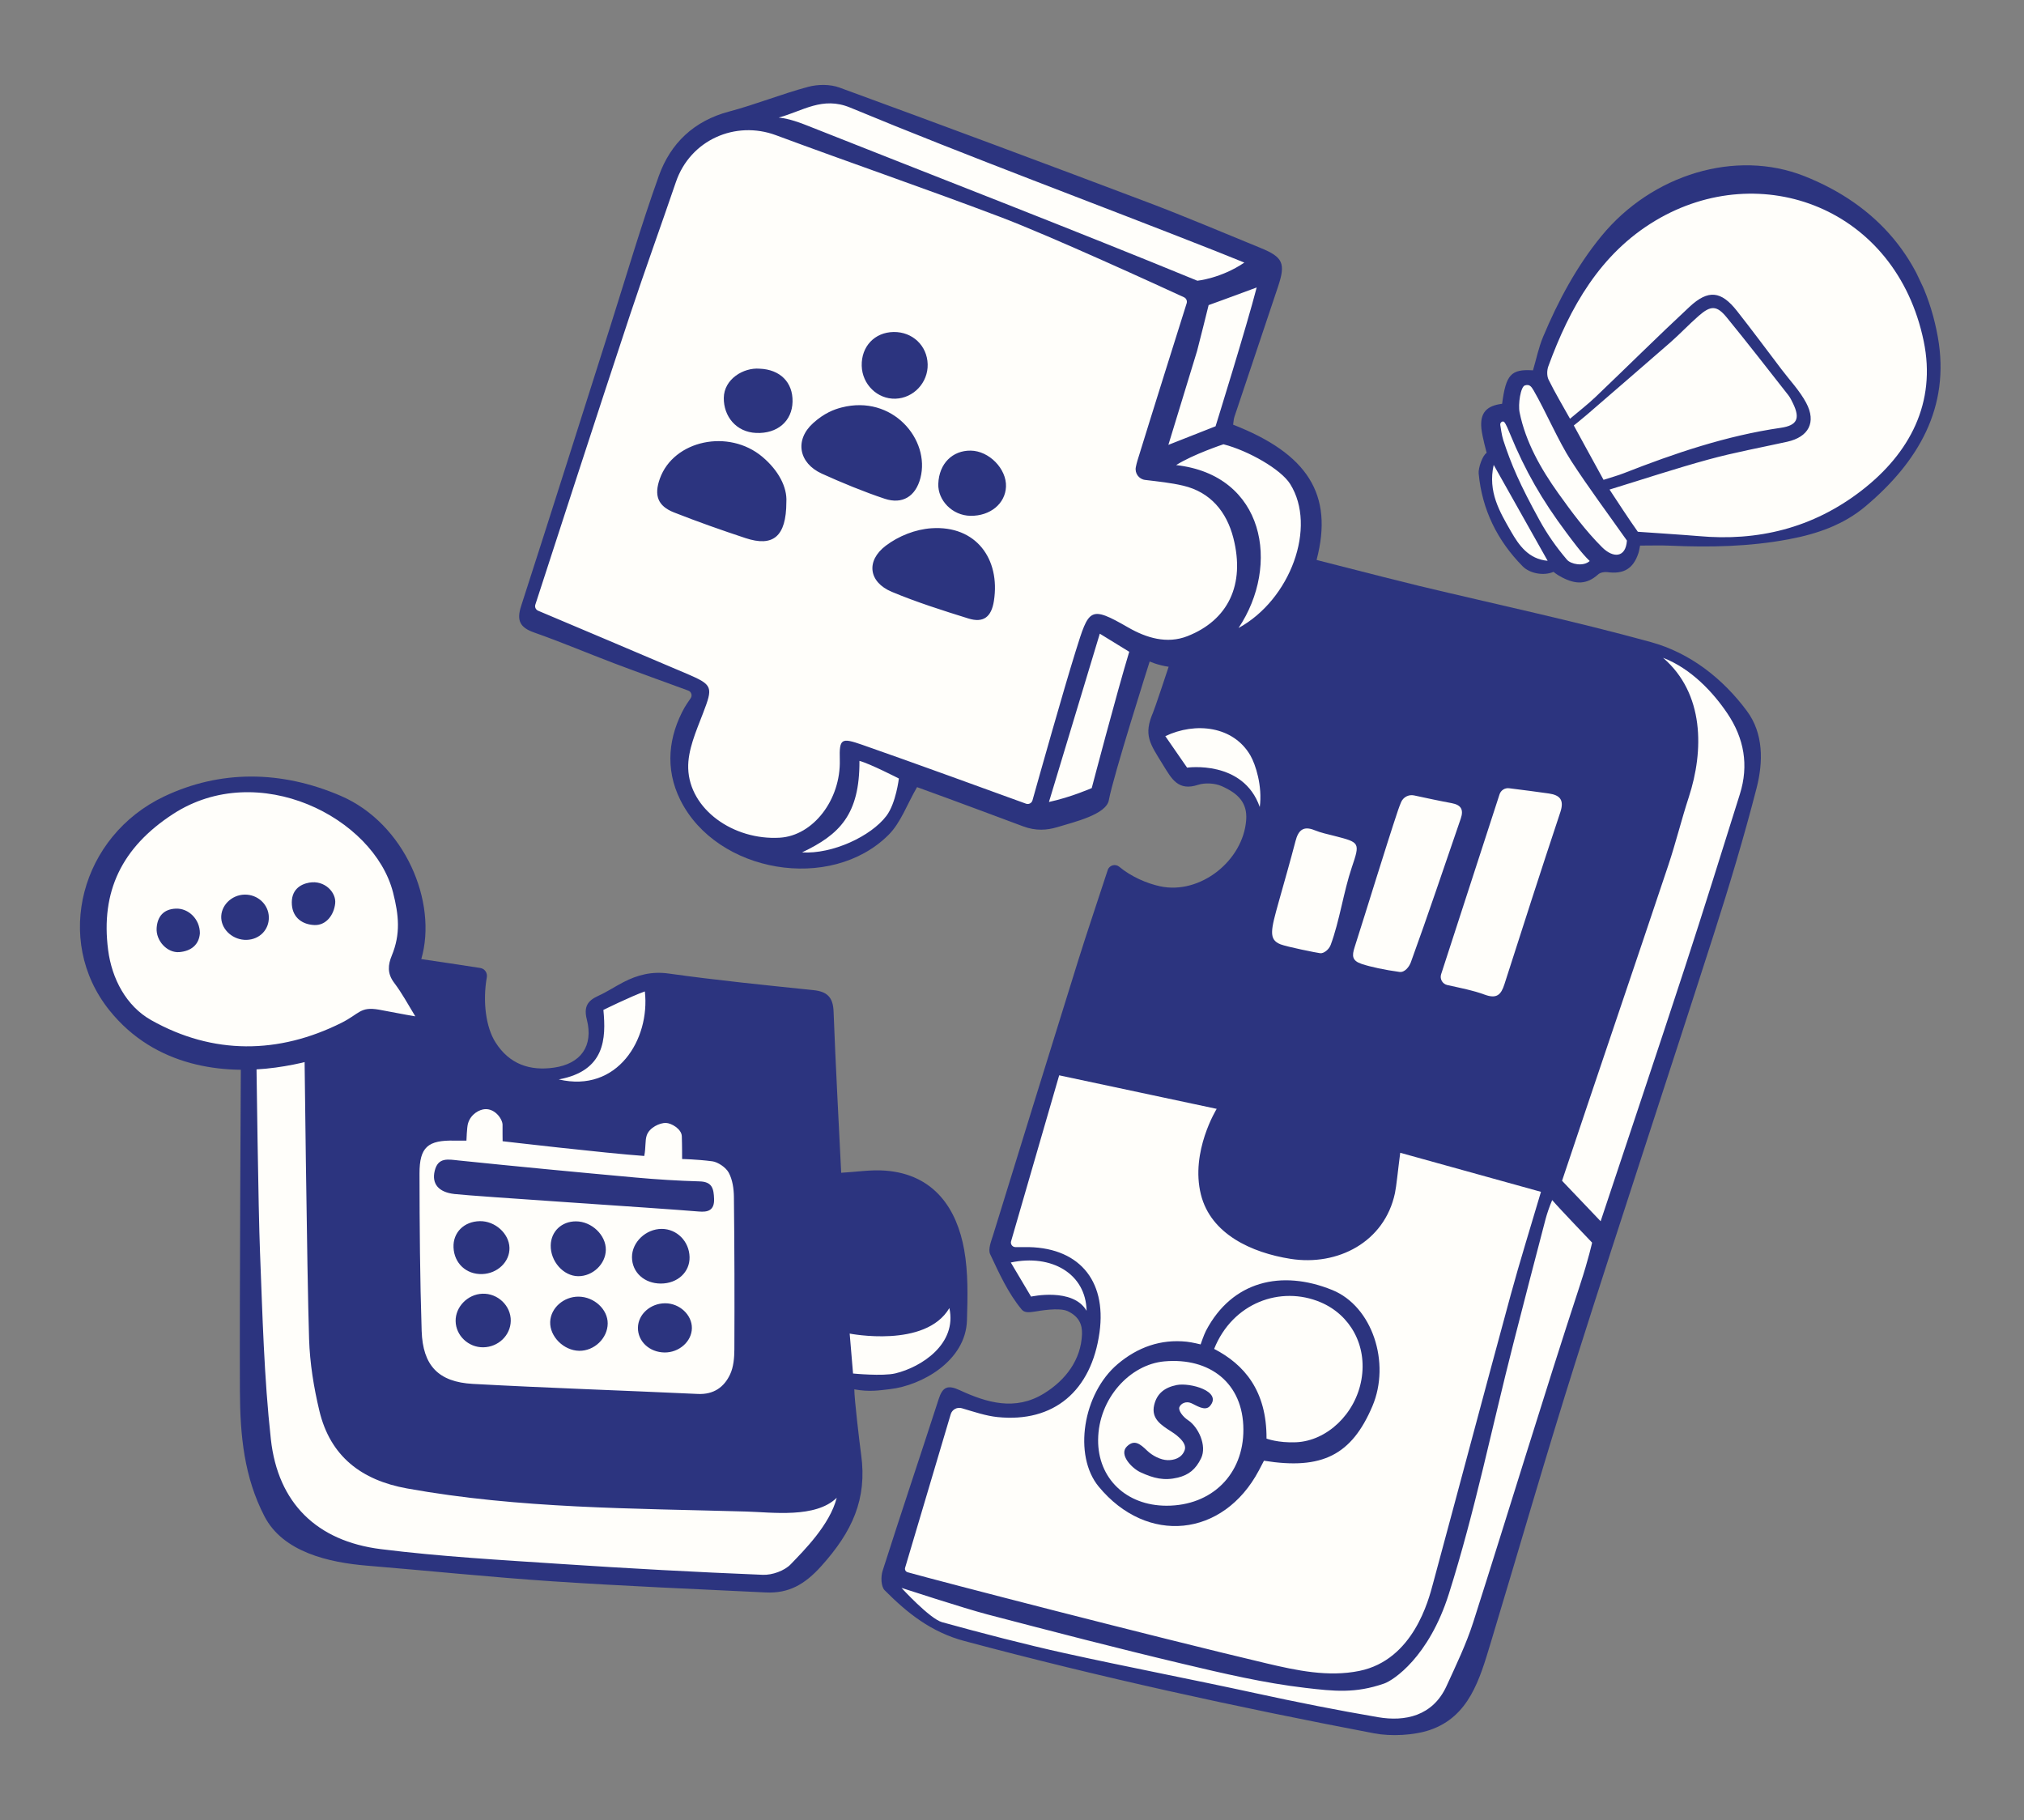
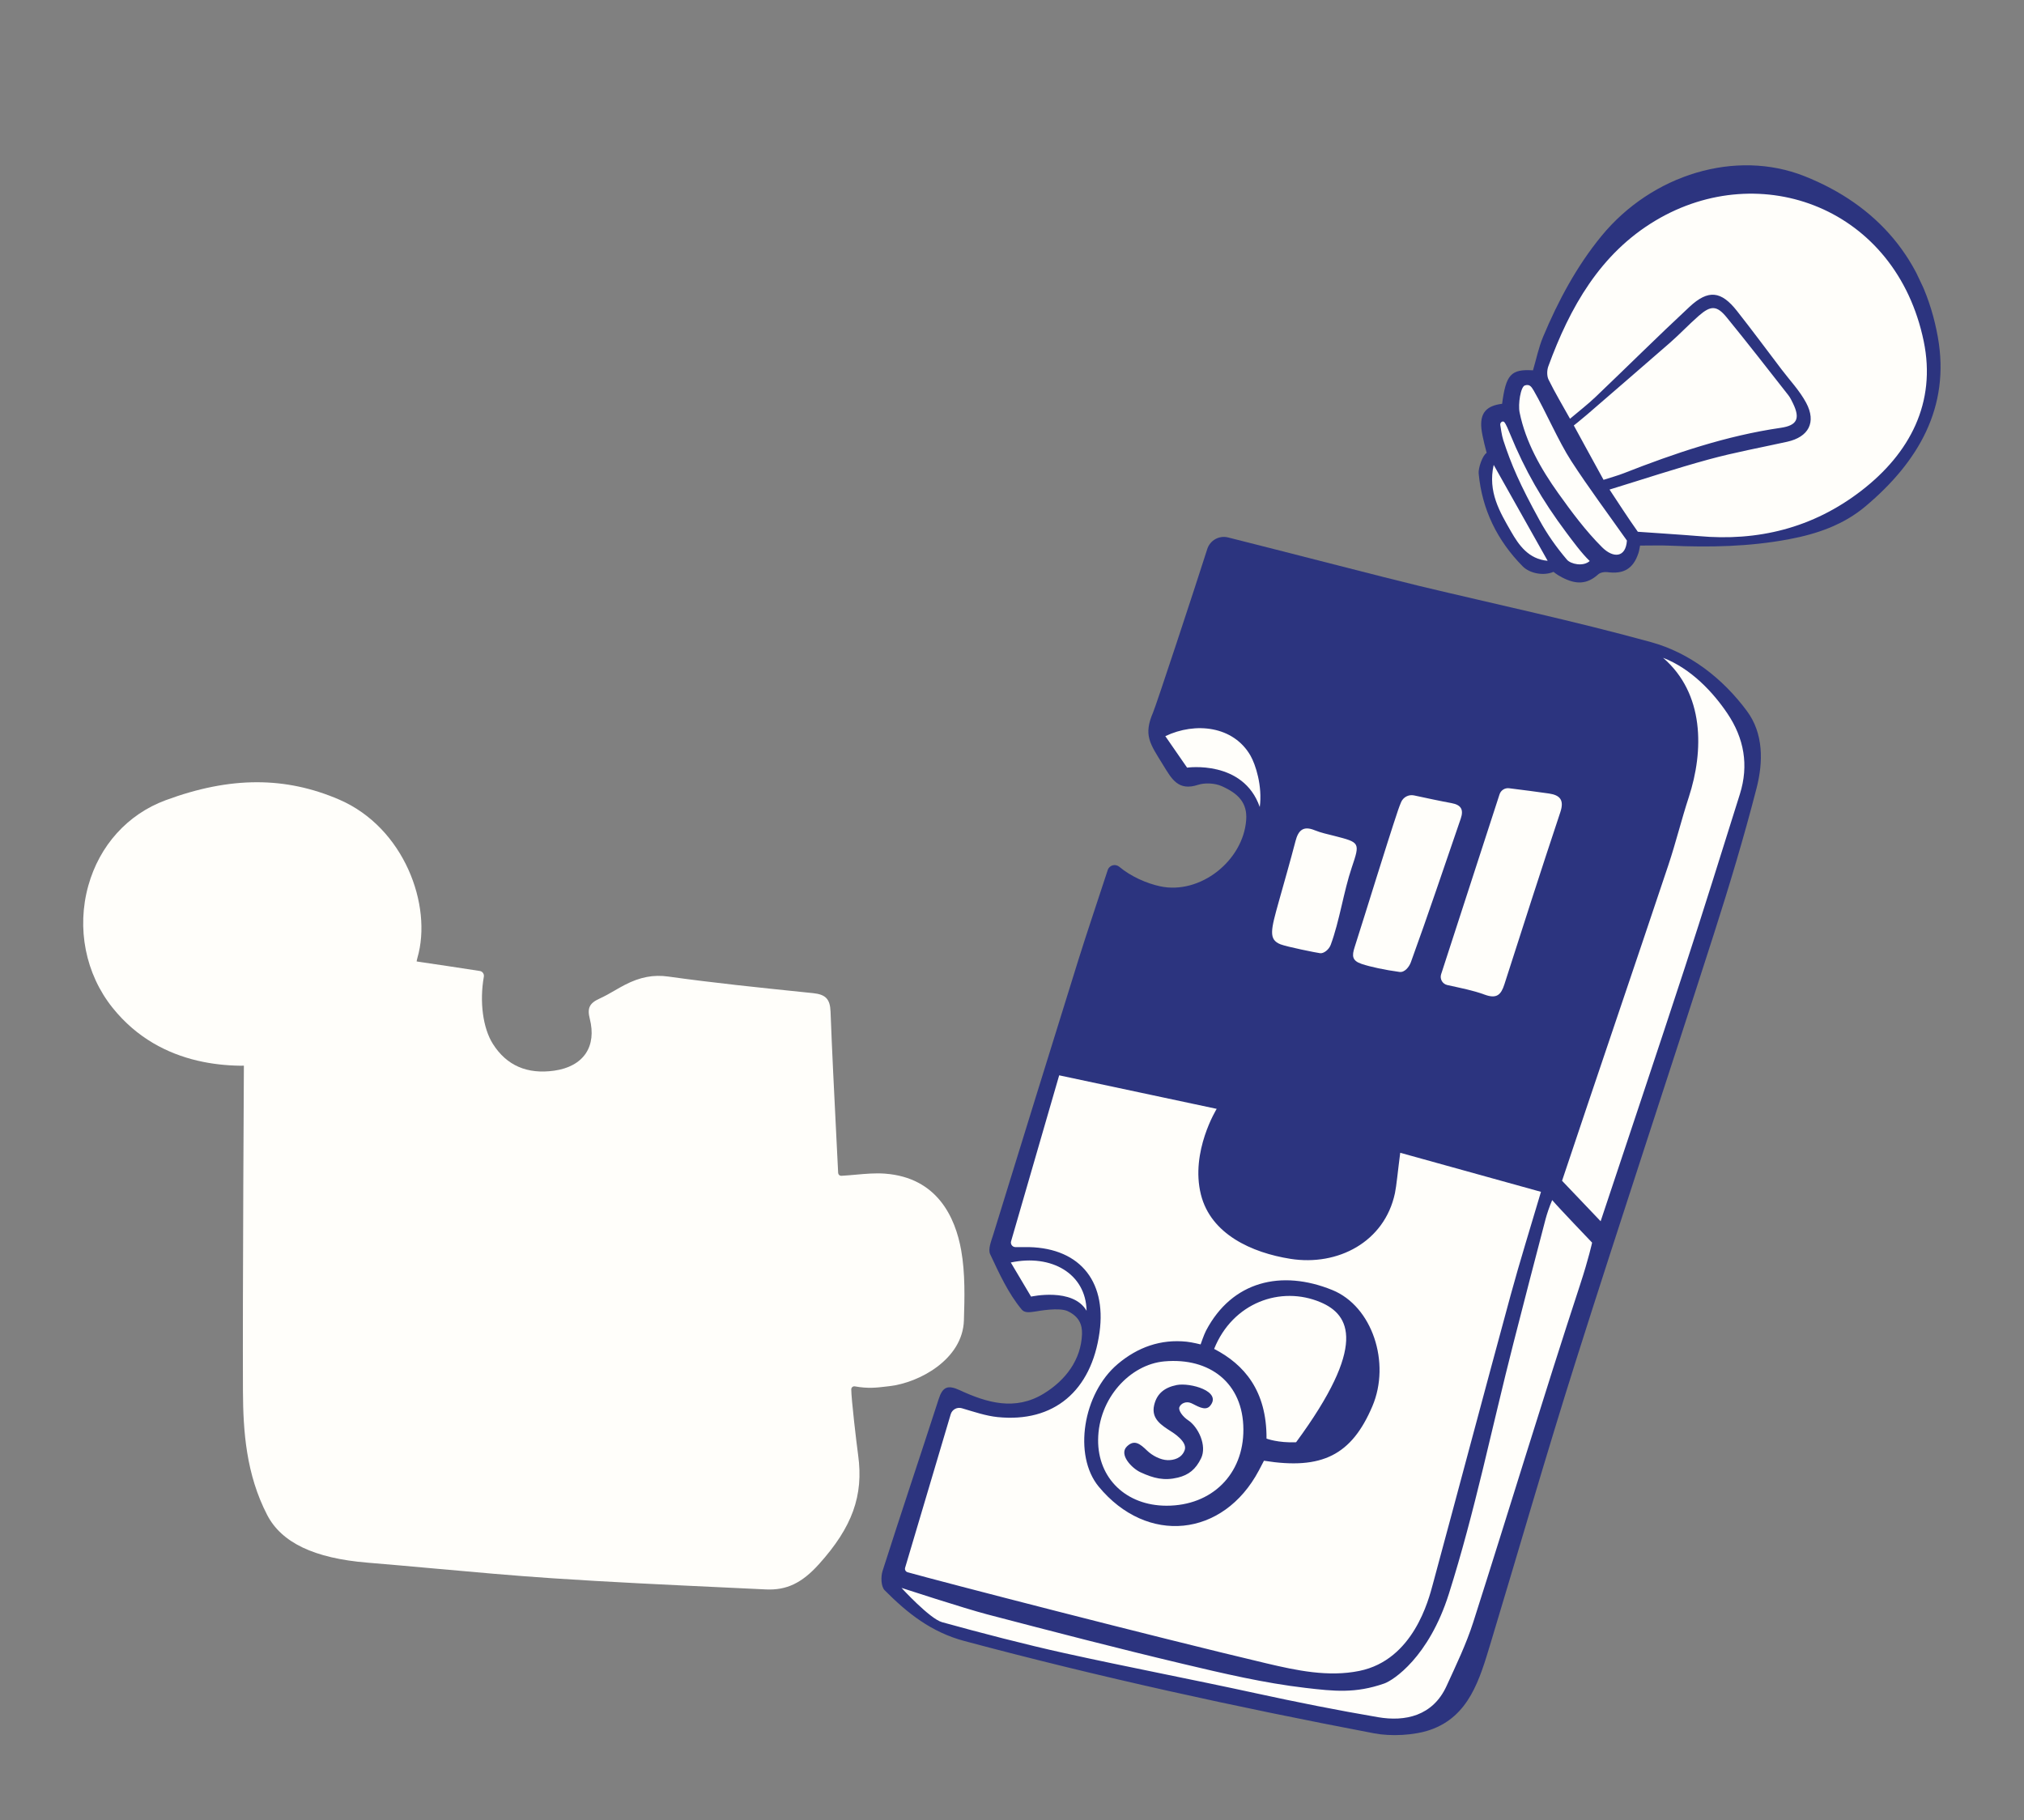
<svg xmlns="http://www.w3.org/2000/svg" width="516" height="464" viewBox="0 0 516 464" fill="none">
  <rect x="0" y="0" width="516" height="464" fill="#808080" stroke="none" />
  <g clip-path="url(#clip0_889_14003)">
    <path d="M242.106 354.707C241.915 354.707 241.752 354.737 241.615 354.797C241.135 355.006 240.702 355.726 240.291 356.996C238.288 363.185 236.22 369.465 234.22 375.539C231.495 383.813 228.678 392.369 225.988 400.807C225.574 402.107 225.721 404.14 226.27 404.692C231.445 409.897 237.433 415.034 246.135 417.36C277.936 425.864 312.081 433.557 350.518 440.881C354.805 441.697 360.46 441.352 364.268 440.04C373.516 436.853 376.108 428.273 378.851 419.19L379.001 418.695C381.482 410.486 383.966 402.127 386.367 394.042C391.002 378.442 395.794 362.31 400.793 346.529C407.328 325.903 414.143 304.989 420.733 284.764C425.745 269.383 430.927 253.478 435.95 237.813C440.506 223.601 443.964 211.785 446.831 200.629C448.194 195.325 448.904 187.771 444.547 181.899C438.067 173.166 429.787 167.214 420.602 164.687C406.908 160.918 392.816 157.656 379.188 154.501C373.433 153.169 367.481 151.791 361.638 150.393C356.912 149.262 345.481 146.337 334.426 143.508C326.436 141.464 318.173 139.349 312.835 138.014C311.097 137.579 309.31 138.574 308.767 140.278C305.452 150.687 295.737 180.13 294.924 182.012C292.768 187.008 293.869 188.782 296.809 193.524C297.008 193.845 297.215 194.178 297.428 194.525L297.72 195.002C299.905 198.577 301.227 200.383 305.121 199.099C307.092 198.45 309.929 198.604 311.868 199.466C315.288 200.987 319.158 203.46 318.733 209.136C318.333 214.488 315.274 219.785 310.551 223.306C305.992 226.705 300.516 228.035 295.529 226.956C291.608 226.108 287.556 224.169 284.69 221.768C284.588 221.68 284.464 221.619 284.332 221.591C284.199 221.562 284.061 221.567 283.931 221.605C283.803 221.641 283.686 221.708 283.591 221.8C283.495 221.893 283.424 222.007 283.384 222.134C282.529 224.766 281.622 227.504 280.662 230.404C278.997 235.432 277.276 240.633 275.866 245.161C268.61 268.46 261.387 291.77 254.195 315.089C254.116 315.344 254.028 315.611 253.938 315.885C253.559 317.033 253.042 318.606 253.367 319.3L253.694 319.997C255.86 324.617 258.1 329.395 261.284 333.204C261.605 333.589 262.398 333.55 263.659 333.354C263.734 333.342 263.834 333.326 263.956 333.305C266.708 332.85 270.605 332.357 272.673 333.345C275.624 334.755 277 336.995 276.88 340.194C276.639 346.599 273.004 352.269 266.644 356.159C258.827 360.941 251.244 358.589 244.214 355.335C243.307 354.915 242.61 354.707 242.106 354.707L242.106 354.707Z" fill="#FFFEFA" />
-     <path d="M445.377 181.285C439.196 172.956 430.85 166.437 420.877 163.693C401.376 158.326 381.561 154.099 361.879 149.39C353.705 147.435 325.72 140.174 313.087 137.014C310.814 136.445 308.492 137.737 307.782 139.966C304.551 150.113 294.771 179.762 293.976 181.604C291.449 187.461 293.153 189.547 296.547 195.064C298.702 198.567 300.36 201.755 305.445 200.079C307.063 199.545 309.639 199.604 311.447 200.409C315.576 202.244 318.038 204.584 317.702 209.059C316.923 219.47 305.939 228.153 295.747 225.948C292.354 225.214 288.335 223.475 285.354 220.978C284.347 220.134 282.807 220.567 282.401 221.815C280.021 229.136 277.083 237.775 274.878 244.854C267.622 268.155 260.398 291.465 253.206 314.785C252.709 316.397 251.839 318.478 252.431 319.738C254.741 324.657 257.059 329.76 260.489 333.865C261.181 334.693 262.355 334.601 263.817 334.373C264.806 334.219 270.041 333.231 272.226 334.275C275.093 335.645 275.939 337.697 275.846 340.156C275.605 346.571 271.758 351.821 266.103 355.28C258.793 359.752 251.593 357.614 244.648 354.4C241.554 352.968 240.295 353.624 239.307 356.679C234.577 371.296 229.669 385.857 225.003 400.494C224.531 401.976 224.607 404.484 225.536 405.418C231.302 411.217 237.36 416.082 245.867 418.357C280.386 427.587 315.25 435.211 350.324 441.894C354.539 442.697 360.445 442.448 364.605 441.015C374.532 437.595 377.224 428.138 379.989 418.993C387.26 394.944 394.191 370.788 401.778 346.84C413.28 310.534 425.305 274.394 436.933 238.127C440.881 225.811 444.613 213.406 447.831 200.885C449.531 194.27 449.607 186.987 445.376 181.285H445.377ZM394.895 202.296C397.7 202.707 398.828 203.946 397.792 207.054C392.928 221.651 388.232 236.304 383.529 250.954C382.678 253.604 381.576 254.709 378.498 253.571C375.562 252.485 372.442 251.895 368.972 251.124C367.74 250.849 367.013 249.572 367.402 248.374L382.295 202.501C382.458 201.999 382.792 201.57 383.239 201.287C383.685 201.005 384.217 200.887 384.741 200.955C388.533 201.44 391.72 201.829 394.895 202.295L394.895 202.296ZM356.431 206.515C356.65 205.863 356.901 205.222 357.177 204.547C357.713 203.233 359.111 202.486 360.502 202.782C363.763 203.479 366.904 204.165 370.065 204.747C372.503 205.196 373.194 206.408 372.402 208.705C368.194 220.92 364.099 233.177 359.685 245.317C359.262 246.481 358.118 247.965 356.792 247.784C353.031 247.271 349.43 246.504 347.154 245.748C344.666 244.922 344.64 243.679 345.349 241.47C348.333 232.169 353.325 215.777 356.431 206.516V206.515ZM326.026 229.816C327.455 224.691 328.938 219.581 330.276 214.432C330.985 211.703 332.232 210.452 335.168 211.66C336.753 212.311 338.466 212.663 340.137 213.091C346.728 214.779 346.773 214.785 344.616 221.168C342.546 227.292 341.505 234.799 339.259 240.86C338.787 242.132 337.464 243.109 336.578 243.011C335.693 242.913 328.051 241.369 326.475 240.751C323.321 239.516 323.998 237.091 326.026 229.816L326.026 229.816ZM302.64 195.702L297.087 187.674C304.787 184.001 314.465 185.098 318.798 192.635C320.084 194.873 321.883 200.385 321.165 205.737C316.952 193.647 302.64 195.702 302.64 195.702ZM262.861 330.556L257.691 321.858C268.068 319.65 276.835 324.701 277.015 334.168C273.536 328.166 262.861 330.556 262.861 330.556ZM230.751 399.679L242.374 360.545C242.731 359.345 243.993 358.656 245.196 359.009C248.43 359.957 251.344 360.964 254.331 361.268C268.655 362.727 278.244 354.618 280.312 339.68C282.187 326.139 274.742 317.71 261.107 317.932C260.442 317.943 259.776 317.94 258.88 317.937C258.107 317.934 257.551 317.192 257.766 316.451L270.028 274.14C283.651 277.081 296.902 279.823 310.185 282.69C310.185 282.69 303.43 293.568 306.159 304.524C308.678 314.634 319.108 319.367 328.998 320.928C341.039 322.828 352.983 316.644 355.63 304.177C356.016 302.361 356.368 298.523 356.976 293.886L392.857 303.843C390.199 312.858 387.494 321.47 385.126 330.174C378.445 354.733 371.927 379.335 365.279 403.902C364.229 407.782 360.369 423.166 346.553 425.98C338.615 427.597 330.523 425.858 322.909 424.061C294.593 417.376 239.11 403.011 231.382 400.824C231.265 400.791 231.156 400.735 231.06 400.659C230.965 400.584 230.885 400.49 230.827 400.383C230.768 400.277 230.731 400.159 230.718 400.038C230.705 399.917 230.716 399.795 230.751 399.678L230.751 399.679ZM402.813 327.58C393.443 356.142 384.744 384.922 375.592 413.556C373.809 419.134 371.23 424.477 368.787 429.822C365.275 437.508 358.182 438.946 351.37 437.785C340.89 435.999 330.453 433.917 320.064 431.655C303.76 428.104 287.676 425.042 271.382 421.446C261.556 419.278 249.837 416.237 240.163 413.554C237.031 412.685 229.832 404.816 229.832 404.816C229.832 404.816 245.818 410.032 251.703 411.572C268.257 415.905 284.824 420.206 301.471 424.16C311.83 426.62 322.269 429.076 332.815 430.307C340.093 431.156 345.506 431.768 352.902 429.188C355.19 428.389 364.246 422.521 369.361 406.38C376.008 385.404 380.373 363.77 385.83 342.45C388.532 331.891 391.259 321.338 394.027 310.796C394.344 309.588 395.005 307.592 395.716 305.946C397.223 307.747 405.892 316.793 405.892 316.793C405.892 316.793 405.034 320.809 402.813 327.58L402.813 327.58ZM443.57 202.438C438.924 217.222 434.327 232.023 429.508 246.752C422.453 268.314 415.221 289.819 408.067 311.343L398.233 301.024C406.506 276.222 417.042 245.36 425.327 220.562C427.238 214.843 428.665 208.964 430.54 203.232C434.422 191.369 434.538 176.799 423.986 167.699C431.189 170.471 436.809 176.577 440.389 181.895C444.646 188.216 445.877 195.097 443.57 202.438L443.57 202.438ZM322.234 372.393C321.725 373.369 321.334 374.134 320.93 374.892C311.841 391.978 292.405 393.921 280.089 378.975C273.583 371.08 276.026 355.261 284.976 347.724C290.039 343.46 295.911 341.348 302.546 342.053C303.967 342.204 306.086 342.741 306.086 342.741C306.086 342.741 306.923 340.269 307.465 339.236C314.105 326.598 326.669 323.606 339.641 328.869C349.895 333.03 354.564 347.463 349.88 358.489C344.59 370.94 337.073 374.78 322.234 372.393ZM309.533 343.888C317.21 347.849 322.96 354.569 322.888 366.754C322.888 366.754 325.826 367.885 330.427 367.686C338.253 367.348 345.552 360.511 347.085 351.702C348.605 342.972 344.207 335.185 336.67 331.994C326.479 327.679 314.236 332.133 309.533 343.888ZM316.99 364.425C316.957 352.628 308.456 346.039 296.853 347.066C288.079 347.843 280.033 356.529 279.954 367.082C279.881 376.889 287.109 383.849 297.383 383.864C308.944 383.882 317.046 375.849 316.99 364.425ZM308.479 358.432C307.216 359.907 304.981 358.26 303.636 357.694C302.4 357.173 301.078 357.752 300.681 358.723C300.329 359.585 301.586 361.211 302.881 362.059C305.475 363.757 307.769 368.542 306.206 371.772C304.838 374.596 303.039 376.026 300.294 376.694C296.775 377.55 294.095 376.885 290.738 375.329C288.57 374.324 285.168 370.827 287.295 368.753C289.198 366.897 290.655 368.091 292.452 369.825C293.784 371.112 295.88 372.199 297.666 372.246C299.158 372.285 301.277 371.807 302.03 369.675C302.783 367.543 299.03 365.225 298.546 364.915C296.08 363.336 293.433 361.694 294.241 358.22C294.937 355.225 296.946 353.712 299.983 353.099C303.358 352.418 311.684 354.687 308.479 358.432Z" fill="#2C347F" />
+     <path d="M445.377 181.285C439.196 172.956 430.85 166.437 420.877 163.693C401.376 158.326 381.561 154.099 361.879 149.39C353.705 147.435 325.72 140.174 313.087 137.014C310.814 136.445 308.492 137.737 307.782 139.966C304.551 150.113 294.771 179.762 293.976 181.604C291.449 187.461 293.153 189.547 296.547 195.064C298.702 198.567 300.36 201.755 305.445 200.079C307.063 199.545 309.639 199.604 311.447 200.409C315.576 202.244 318.038 204.584 317.702 209.059C316.923 219.47 305.939 228.153 295.747 225.948C292.354 225.214 288.335 223.475 285.354 220.978C284.347 220.134 282.807 220.567 282.401 221.815C280.021 229.136 277.083 237.775 274.878 244.854C267.622 268.155 260.398 291.465 253.206 314.785C252.709 316.397 251.839 318.478 252.431 319.738C254.741 324.657 257.059 329.76 260.489 333.865C261.181 334.693 262.355 334.601 263.817 334.373C264.806 334.219 270.041 333.231 272.226 334.275C275.093 335.645 275.939 337.697 275.846 340.156C275.605 346.571 271.758 351.821 266.103 355.28C258.793 359.752 251.593 357.614 244.648 354.4C241.554 352.968 240.295 353.624 239.307 356.679C234.577 371.296 229.669 385.857 225.003 400.494C224.531 401.976 224.607 404.484 225.536 405.418C231.302 411.217 237.36 416.082 245.867 418.357C280.386 427.587 315.25 435.211 350.324 441.894C354.539 442.697 360.445 442.448 364.605 441.015C374.532 437.595 377.224 428.138 379.989 418.993C387.26 394.944 394.191 370.788 401.778 346.84C413.28 310.534 425.305 274.394 436.933 238.127C440.881 225.811 444.613 213.406 447.831 200.885C449.531 194.27 449.607 186.987 445.376 181.285H445.377ZM394.895 202.296C397.7 202.707 398.828 203.946 397.792 207.054C392.928 221.651 388.232 236.304 383.529 250.954C382.678 253.604 381.576 254.709 378.498 253.571C375.562 252.485 372.442 251.895 368.972 251.124C367.74 250.849 367.013 249.572 367.402 248.374L382.295 202.501C382.458 201.999 382.792 201.57 383.239 201.287C383.685 201.005 384.217 200.887 384.741 200.955C388.533 201.44 391.72 201.829 394.895 202.295L394.895 202.296ZM356.431 206.515C356.65 205.863 356.901 205.222 357.177 204.547C357.713 203.233 359.111 202.486 360.502 202.782C363.763 203.479 366.904 204.165 370.065 204.747C372.503 205.196 373.194 206.408 372.402 208.705C368.194 220.92 364.099 233.177 359.685 245.317C359.262 246.481 358.118 247.965 356.792 247.784C353.031 247.271 349.43 246.504 347.154 245.748C344.666 244.922 344.64 243.679 345.349 241.47C348.333 232.169 353.325 215.777 356.431 206.516V206.515ZM326.026 229.816C327.455 224.691 328.938 219.581 330.276 214.432C330.985 211.703 332.232 210.452 335.168 211.66C336.753 212.311 338.466 212.663 340.137 213.091C346.728 214.779 346.773 214.785 344.616 221.168C342.546 227.292 341.505 234.799 339.259 240.86C338.787 242.132 337.464 243.109 336.578 243.011C335.693 242.913 328.051 241.369 326.475 240.751C323.321 239.516 323.998 237.091 326.026 229.816L326.026 229.816ZM302.64 195.702L297.087 187.674C304.787 184.001 314.465 185.098 318.798 192.635C320.084 194.873 321.883 200.385 321.165 205.737C316.952 193.647 302.64 195.702 302.64 195.702ZM262.861 330.556L257.691 321.858C268.068 319.65 276.835 324.701 277.015 334.168C273.536 328.166 262.861 330.556 262.861 330.556ZM230.751 399.679L242.374 360.545C242.731 359.345 243.993 358.656 245.196 359.009C248.43 359.957 251.344 360.964 254.331 361.268C268.655 362.727 278.244 354.618 280.312 339.68C282.187 326.139 274.742 317.71 261.107 317.932C260.442 317.943 259.776 317.94 258.88 317.937C258.107 317.934 257.551 317.192 257.766 316.451L270.028 274.14C283.651 277.081 296.902 279.823 310.185 282.69C310.185 282.69 303.43 293.568 306.159 304.524C308.678 314.634 319.108 319.367 328.998 320.928C341.039 322.828 352.983 316.644 355.63 304.177C356.016 302.361 356.368 298.523 356.976 293.886L392.857 303.843C390.199 312.858 387.494 321.47 385.126 330.174C378.445 354.733 371.927 379.335 365.279 403.902C364.229 407.782 360.369 423.166 346.553 425.98C338.615 427.597 330.523 425.858 322.909 424.061C294.593 417.376 239.11 403.011 231.382 400.824C231.265 400.791 231.156 400.735 231.06 400.659C230.965 400.584 230.885 400.49 230.827 400.383C230.768 400.277 230.731 400.159 230.718 400.038C230.705 399.917 230.716 399.795 230.751 399.678L230.751 399.679ZM402.813 327.58C393.443 356.142 384.744 384.922 375.592 413.556C373.809 419.134 371.23 424.477 368.787 429.822C365.275 437.508 358.182 438.946 351.37 437.785C340.89 435.999 330.453 433.917 320.064 431.655C303.76 428.104 287.676 425.042 271.382 421.446C261.556 419.278 249.837 416.237 240.163 413.554C237.031 412.685 229.832 404.816 229.832 404.816C229.832 404.816 245.818 410.032 251.703 411.572C268.257 415.905 284.824 420.206 301.471 424.16C311.83 426.62 322.269 429.076 332.815 430.307C340.093 431.156 345.506 431.768 352.902 429.188C355.19 428.389 364.246 422.521 369.361 406.38C376.008 385.404 380.373 363.77 385.83 342.45C388.532 331.891 391.259 321.338 394.027 310.796C394.344 309.588 395.005 307.592 395.716 305.946C397.223 307.747 405.892 316.793 405.892 316.793C405.892 316.793 405.034 320.809 402.813 327.58L402.813 327.58ZM443.57 202.438C438.924 217.222 434.327 232.023 429.508 246.752C422.453 268.314 415.221 289.819 408.067 311.343L398.233 301.024C406.506 276.222 417.042 245.36 425.327 220.562C427.238 214.843 428.665 208.964 430.54 203.232C434.422 191.369 434.538 176.799 423.986 167.699C431.189 170.471 436.809 176.577 440.389 181.895C444.646 188.216 445.877 195.097 443.57 202.438L443.57 202.438ZM322.234 372.393C321.725 373.369 321.334 374.134 320.93 374.892C311.841 391.978 292.405 393.921 280.089 378.975C273.583 371.08 276.026 355.261 284.976 347.724C290.039 343.46 295.911 341.348 302.546 342.053C303.967 342.204 306.086 342.741 306.086 342.741C306.086 342.741 306.923 340.269 307.465 339.236C314.105 326.598 326.669 323.606 339.641 328.869C349.895 333.03 354.564 347.463 349.88 358.489C344.59 370.94 337.073 374.78 322.234 372.393ZM309.533 343.888C317.21 347.849 322.96 354.569 322.888 366.754C322.888 366.754 325.826 367.885 330.427 367.686C348.605 342.972 344.207 335.185 336.67 331.994C326.479 327.679 314.236 332.133 309.533 343.888ZM316.99 364.425C316.957 352.628 308.456 346.039 296.853 347.066C288.079 347.843 280.033 356.529 279.954 367.082C279.881 376.889 287.109 383.849 297.383 383.864C308.944 383.882 317.046 375.849 316.99 364.425ZM308.479 358.432C307.216 359.907 304.981 358.26 303.636 357.694C302.4 357.173 301.078 357.752 300.681 358.723C300.329 359.585 301.586 361.211 302.881 362.059C305.475 363.757 307.769 368.542 306.206 371.772C304.838 374.596 303.039 376.026 300.294 376.694C296.775 377.55 294.095 376.885 290.738 375.329C288.57 374.324 285.168 370.827 287.295 368.753C289.198 366.897 290.655 368.091 292.452 369.825C293.784 371.112 295.88 372.199 297.666 372.246C299.158 372.285 301.277 371.807 302.03 369.675C302.783 367.543 299.03 365.225 298.546 364.915C296.08 363.336 293.433 361.694 294.241 358.22C294.937 355.225 296.946 353.712 299.983 353.099C303.358 352.418 311.684 354.687 308.479 358.432Z" fill="#2C347F" />
  </g>
  <g clip-path="url(#clip1_889_14003)">
    <path d="M209.838 22.689C208.645 22.689 207.419 22.839 206.289 23.141C202.961 24.033 199.618 25.155 196.385 26.24C193.05 27.359 189.601 28.516 186.133 29.435C177.673 31.677 171.891 36.969 168.948 45.164C165.711 54.178 162.818 63.498 160.021 72.511C158.883 76.178 157.707 79.97 156.522 83.692C154.442 90.228 152.367 96.765 150.292 103.302C144.93 120.193 139.386 137.66 133.841 154.811C132.821 157.966 133.426 159.194 136.538 160.285C140.804 161.782 145.071 163.474 149.197 165.111C151.779 166.136 154.449 167.194 157.086 168.193C161.709 169.942 166.26 171.601 171.078 173.357C172.649 173.929 174.228 174.505 175.818 175.086C176.152 175.207 176.454 175.404 176.699 175.66C176.945 175.917 177.128 176.227 177.234 176.565C177.342 176.903 177.371 177.261 177.319 177.611C177.266 177.962 177.133 178.295 176.93 178.586C176.165 179.689 175.624 180.51 175.407 180.9C172.444 186.221 169.86 194.463 174.376 203.506C178.631 212.029 187.577 218.163 198.305 219.913C208.888 221.639 219.162 218.726 225.789 212.119C227.789 210.125 229.16 207.386 230.611 204.487C231.322 203.067 232.057 201.599 232.898 200.152C233.019 199.944 233.21 199.784 233.437 199.701C233.664 199.618 233.913 199.618 234.14 199.699C238.856 201.39 248.283 204.874 260.686 209.51L261.216 209.708C263.865 210.691 266.436 210.741 269.308 209.866C269.868 209.698 270.428 209.533 270.989 209.372C274.814 208.262 281.215 206.406 281.678 203.788C282.715 197.928 291.731 169.529 292.115 168.323C292.159 168.182 292.234 168.053 292.333 167.943C292.432 167.834 292.553 167.747 292.688 167.688C292.824 167.63 292.97 167.601 293.118 167.603C293.265 167.606 293.41 167.64 293.544 167.704C293.616 167.738 301.063 171.169 309.102 167.531C311.261 166.553 316.208 163.672 319.82 161.569C321.429 160.631 322.818 159.822 323.569 159.411C327.103 157.474 331.895 152.96 334.66 142.453C338.868 126.46 332.689 116.524 313.998 109.228C313.779 109.142 313.595 108.984 313.478 108.78C313.361 108.576 313.317 108.338 313.354 108.105C313.384 107.916 313.405 107.721 313.428 107.523C313.483 107.028 313.546 106.467 313.731 105.916C315.692 100.039 317.664 94.165 319.635 88.291C321.372 83.117 323.109 77.943 324.839 72.766C326.653 67.336 326.185 66.292 320.989 64.17C318.391 63.107 315.795 62.038 313.202 60.964C306.331 58.124 299.227 55.188 292.165 52.519C264.346 42.002 238.662 32.44 213.646 23.288C212.556 22.89 211.219 22.689 209.838 22.689Z" fill="#FFFEFA" />
    <path d="M260.857 210.675C264.09 211.875 266.934 211.668 269.61 210.853C273.916 209.542 282.044 207.653 282.696 203.968C283.733 198.108 293.099 168.635 293.099 168.635C293.099 168.635 300.924 172.365 309.529 168.47C312.719 167.026 321.669 161.628 324.066 160.315C328.06 158.126 332.915 153.143 335.658 142.715C340.049 126.03 333.318 115.661 314.374 108.266C314.477 107.615 314.492 106.895 314.71 106.242C318.399 95.188 322.125 84.146 325.818 73.093C327.808 67.138 327.104 65.552 321.38 63.214C311.777 59.293 302.23 55.22 292.53 51.553C266.404 41.676 240.232 31.916 214.001 22.319C211.615 21.446 208.51 21.478 206.022 22.144C199.229 23.964 192.665 26.637 185.869 28.437C176.917 30.809 170.956 36.516 167.976 44.815C163.413 57.52 159.634 70.507 155.538 83.379C147.992 107.088 140.512 130.819 132.858 154.494C131.662 158.195 132.541 159.977 136.196 161.259C143.11 163.684 149.864 166.563 156.721 169.158C162.889 171.492 169.095 173.725 175.464 176.055C176.256 176.345 176.562 177.305 176.081 177.998C175.492 178.847 174.797 179.874 174.505 180.398C170.485 187.618 169.411 195.874 173.452 203.967C182.755 222.6 211.794 227.53 226.52 212.849C229.648 209.73 231.235 205.068 233.792 200.67C241.816 203.548 260.426 210.515 260.857 210.675L260.857 210.675ZM278.328 200.911C278.328 200.911 273.07 203.237 267.419 204.455L280.382 161.55L287.889 166.163C284.721 176.582 278.328 200.911 278.328 200.911ZM311.908 113.264C318.225 114.879 326.557 119.623 328.922 123.398C335.778 134.341 329.005 152.843 315.753 160.103C326.501 144.025 322.409 121.122 299.847 118.571C304.135 115.839 311.908 113.264 311.908 113.264ZM309.898 108.673L297.867 113.413C300.368 105.239 302.787 97.35 305.188 89.457C305.437 88.637 308.127 77.784 308.127 77.784C308.127 77.784 313.53 75.842 320.379 73.289C317.883 83.007 309.898 108.673 309.898 108.673L309.898 108.673ZM216.764 27.434C246.661 39.844 279.857 52.121 309.966 64.021C312.228 64.916 314.482 65.835 317.235 66.943C311.302 70.972 305.256 71.568 305.256 71.568C274.123 58.755 237.006 44.398 205.712 31.975C204.138 31.351 201.45 30.303 198.53 29.968C204.654 28.322 209.663 24.486 216.764 27.434ZM198.794 213.562C186.932 214.256 175.774 206.307 175.453 195.877C175.311 191.256 177.467 186.422 179.194 181.92C181.815 175.087 181.805 174.633 175.021 171.731C164.403 167.191 142.304 157.857 137.193 155.699C136.901 155.575 136.665 155.347 136.533 155.058C136.401 154.77 136.382 154.442 136.481 154.141C138.932 146.581 153.338 102.173 160.624 80.257C164.39 68.932 168.459 57.707 172.314 46.411C175.981 35.664 187.493 30.635 197.823 34.47C216.84 41.531 236.033 48.12 255 55.307C268.031 60.244 296.166 73.165 301.85 75.786C302.13 75.916 302.354 76.142 302.478 76.424C302.603 76.707 302.621 77.024 302.528 77.318C300.86 82.613 293.402 106.304 289.997 117.372C289.826 117.925 289.692 118.489 289.573 119.065C289.245 120.642 290.343 122.161 291.944 122.353C295.333 122.76 298.534 123.086 301.64 123.817C308.648 125.466 312.729 130.524 314.425 137.122C317.505 149.107 313.05 158.129 302.721 162.183C297.495 164.234 292.251 162.628 287.608 159.956C277.76 154.29 277.624 155.176 274.217 166.06C271.15 175.86 264.814 198.366 263.222 204.04C263.175 204.208 263.093 204.365 262.983 204.5C262.872 204.635 262.735 204.746 262.579 204.826C262.424 204.906 262.253 204.952 262.079 204.963C261.904 204.974 261.729 204.948 261.565 204.888C255.664 202.737 231.003 193.76 219.801 189.871C214.487 188.026 213.946 188.254 214.097 193.697C214.38 203.875 207.302 213.064 198.794 213.562V213.562ZM225.99 207.988C222.045 213.209 212.218 217.79 204.465 217.312C214.036 212.77 219.178 207.673 219.109 193.978C221.793 194.684 229.16 198.472 229.16 198.472C229.16 198.472 228.417 204.775 225.99 207.988ZM200.474 127.984C200.467 136.895 197.02 139.482 190.064 137.183C183.93 135.156 177.829 133.001 171.82 130.634C167.668 128.998 166.706 126.27 168.222 122.029C171.733 112.213 185.781 109.24 194.361 116.465C198.464 119.921 200.711 124.19 200.474 127.984ZM237.478 134.67C248.814 133.916 255.057 142.472 253.389 153.195C252.754 157.279 250.739 158.877 246.875 157.673C240.294 155.624 233.693 153.531 227.344 150.875C221.443 148.406 220.716 142.992 225.812 139.128C229.095 136.64 233.372 134.944 237.478 134.67H237.478ZM214.515 103.892C227.525 100.513 237.208 112.068 234.653 121.871C233.442 126.52 230.091 128.656 225.562 127.154C220.382 125.436 214.492 123.013 209.527 120.755C203.634 118.074 202.513 112.179 207.312 107.857C210.142 105.307 212.628 104.382 214.515 103.892ZM193.645 93.993C198.877 94.186 202.156 97.462 202.054 102.397C201.95 107.403 198.153 110.603 192.784 110.375C187.618 110.156 184.47 106.086 184.525 101.444C184.581 96.615 189.581 93.659 193.645 93.993ZM247.408 131.5C242.779 131.432 239.06 127.547 239.21 123.353C239.398 118.125 242.88 114.826 247.466 114.88C252.154 114.935 256.649 119.528 256.467 124.076C256.293 128.397 252.448 131.575 247.408 131.5ZM227.826 84.639C232.635 84.573 236.376 88.122 236.499 92.868C236.621 97.539 232.899 101.509 228.273 101.644C223.686 101.778 219.81 97.995 219.688 93.266C219.561 88.328 222.978 84.706 227.827 84.639L227.826 84.639Z" fill="#2C347F" />
  </g>
  <g clip-path="url(#clip2_889_14003)">
    <path d="M79.444 243.464L72.402 248.497L64.305 254.284C63.671 254.738 63.153 255.337 62.794 256.03C62.435 256.722 62.245 257.49 62.24 258.271C62.171 270.39 61.835 331.992 61.937 354.643C61.983 364.936 62.764 375.885 68.113 386.217C71.771 393.284 80.115 397.261 93.622 398.375C99.391 398.851 105.251 399.38 110.918 399.893C120.753 400.782 130.924 401.701 140.939 402.369C155.402 403.333 170.131 404.023 184.375 404.69C188.005 404.86 191.634 405.03 195.264 405.205C200.519 405.456 204.437 403.591 208.785 398.763C217.294 389.315 220.19 381.27 218.778 370.993C218.34 367.806 217.022 356.588 217.022 354.198C217.022 354.085 217.047 353.973 217.095 353.871C217.143 353.768 217.212 353.677 217.299 353.605C217.386 353.532 217.488 353.479 217.597 353.45C217.707 353.421 217.821 353.417 217.932 353.437C221.29 354.037 223.435 353.779 225.919 353.482C226.209 353.447 226.501 353.412 226.798 353.378C234.259 352.525 245.439 346.603 245.741 336.6C245.91 331.008 246.101 324.669 245.045 318.742C243.554 310.381 238.973 300.204 225.614 299.205C223.173 299.023 220.72 299.242 218.124 299.474C216.941 299.58 215.718 299.689 214.496 299.757C214.29 299.768 214.088 299.696 213.935 299.559C213.859 299.491 213.797 299.408 213.753 299.316C213.71 299.224 213.685 299.124 213.68 299.022C213.5 295.33 213.313 291.626 213.126 287.915C212.631 278.084 212.118 267.918 211.74 257.884C211.62 254.705 210.497 253.521 207.289 253.19L204.854 252.939C193.547 251.773 181.854 250.569 170.406 248.964C166.594 248.43 163.172 249.079 159.313 251.07C158.442 251.519 157.57 252.023 156.726 252.51C155.486 253.226 154.204 253.966 152.867 254.572C150.273 255.748 149.664 257 150.36 259.726C151.243 263.183 150.893 266.231 149.348 268.539C147.767 270.901 144.988 272.427 141.313 272.951C134.415 273.936 129.148 271.642 125.66 266.138C123.122 262.134 122.216 255.407 123.351 249C123.381 248.833 123.377 248.663 123.341 248.498C123.304 248.333 123.234 248.178 123.135 248.04C123.04 247.906 122.919 247.793 122.778 247.707C122.638 247.62 122.482 247.563 122.319 247.539C113.985 246.248 93.496 243.131 83.261 242.079C82.23 241.968 81.193 242.211 80.318 242.767C80.037 242.944 79.776 243.151 79.539 243.384C79.51 243.414 79.478 243.44 79.443 243.465L79.444 243.464Z" fill="#FFFEFA" />
-     <path d="M245.806 318.606C243.981 308.368 238.323 299.379 225.671 298.434C222.006 298.16 218.275 298.772 214.452 298.984C213.79 285.374 213.031 271.619 212.512 257.855C212.376 254.225 210.865 252.781 207.368 252.42C195.067 251.15 182.755 249.914 170.513 248.198C166.201 247.593 162.58 248.513 158.957 250.382C156.796 251.498 154.756 252.866 152.547 253.867C149.786 255.119 148.778 256.663 149.609 259.917C151.342 266.704 148.043 271.209 141.203 272.185C135.147 273.049 129.882 271.356 126.313 265.724C123.859 261.852 123.019 255.305 124.112 249.135C124.31 248.015 123.561 246.948 122.437 246.774C115.022 245.625 93.823 242.387 83.34 241.309C82.137 241.183 80.927 241.466 79.905 242.113C79.577 242.32 79.273 242.562 78.997 242.833L63.855 253.654C63.12 254.18 62.52 254.871 62.105 255.673C61.69 256.475 61.471 257.364 61.466 258.266C61.387 272.197 61.062 332.217 61.163 354.646C61.214 366.058 62.247 376.571 67.425 386.573C72.178 395.754 83.976 398.355 93.558 399.146C109.337 400.447 125.092 402.088 140.887 403.14C158.983 404.347 177.109 405.106 195.226 405.977C201.076 406.259 205.161 403.943 209.36 399.28C217.28 390.487 221.094 382.168 219.545 370.888C219.116 367.764 217.796 356.532 217.796 354.198C221.673 354.891 224.064 354.469 226.885 354.146C234.951 353.224 246.201 346.992 246.515 336.623C246.696 330.619 246.853 324.472 245.807 318.606H245.806ZM153.83 257.469C153.83 257.469 160.733 254.054 164.4 252.75C165.774 264.991 157.37 278.697 142.451 275.185C154.286 272.999 154.527 264.772 153.83 257.469ZM115.889 290.787C116.742 290.808 117.595 290.79 118.915 290.79C118.915 290.79 119.027 287.46 119.29 286.498C119.989 283.953 122.312 282.83 123.661 282.762C126.32 282.628 128.148 285.404 128.121 286.789C128.1 287.827 128.137 290.942 128.137 290.942C128.137 290.942 154.578 294.025 164.246 294.698C164.678 292.477 164.428 290.847 164.861 289.507C165.54 287.406 168.27 286.246 169.737 286.276C171.187 286.305 173.747 287.836 173.82 289.649C173.901 291.645 173.898 295.482 173.898 295.482C173.898 295.482 177.533 295.53 181.604 296.059C182.954 296.234 185.025 297.567 185.771 298.934C186.749 300.726 187.081 303.051 187.105 305.153C187.25 318.109 187.278 331.066 187.22 344.023C187.21 346.146 187.018 348.466 186.148 350.342C184.611 353.659 181.928 355.557 177.916 355.37C158.797 354.479 139.665 353.856 120.556 352.809C111.775 352.328 107.784 348.146 107.497 339.3C107.063 325.938 106.968 312.561 106.95 299.189C106.941 292.424 109.083 290.627 115.889 290.788L115.889 290.787ZM201.588 398.791C199.982 400.468 196.849 401.575 194.467 401.479C177.348 400.784 160.236 399.86 143.14 398.721C127.775 397.697 112.367 396.845 97.101 394.934C80.757 392.887 70.854 383.186 69.056 366.935C67.305 351.103 66.919 335.107 66.286 319.169C65.85 308.196 65.413 274.15 65.265 261.747C65.247 260.293 65.569 258.854 66.203 257.545C66.838 256.236 67.768 255.093 68.921 254.205C71.43 252.274 74.755 249.861 77.401 248.452C77.62 268.619 78.263 324.633 78.798 341.385C78.995 347.513 79.992 353.711 81.424 359.685C84.195 371.25 92.106 377.359 103.788 379.465C132.425 384.63 161.367 384.526 190.273 385.349C196.847 385.536 207.937 387.11 213.317 381.842C211.548 388.771 204.923 395.307 201.588 398.791ZM228.269 350.127C225.034 350.902 217.477 350.16 217.477 350.16L216.617 339.982C216.617 339.982 235.959 343.808 242.032 333.477C244.035 342.622 234.895 348.541 228.269 350.127ZM115.875 304.403C111.743 303.936 110.048 301.761 110.82 298.518C111.667 294.959 114.229 295.569 116.968 295.852C131.972 297.402 146.99 298.829 162.012 300.194C167.446 300.687 172.902 301.024 178.355 301.18C181.585 301.272 181.957 303.033 182.048 305.662C182.152 308.688 180.326 309.043 178.176 308.863C167.299 307.951 121.292 305.015 115.876 304.403H115.875ZM161.118 320.517C161.099 316.677 164.662 313.287 168.708 313.293C172.568 313.299 175.704 316.468 175.798 320.459C175.889 324.3 172.744 327.216 168.497 327.227C164.28 327.238 161.136 324.379 161.118 320.517ZM154.927 337.41C154.898 341.172 151.498 344.43 147.663 344.37C143.711 344.309 140.123 340.725 140.264 336.98C140.396 333.452 143.712 330.524 147.528 330.565C151.49 330.607 154.955 333.813 154.927 337.411V337.41ZM154.451 318.644C154.398 322.263 151.11 325.385 147.388 325.35C143.636 325.316 140.311 321.565 140.404 317.471C140.484 313.921 143.19 311.359 146.847 311.37C150.848 311.383 154.507 314.882 154.451 318.644H154.451ZM122.344 311.319C126.209 311.258 129.773 314.459 129.883 318.09C129.992 321.647 126.852 324.681 122.933 324.808C118.878 324.939 115.793 322.074 115.621 318.016C115.46 314.209 118.297 311.383 122.344 311.319ZM123.19 343.478C119.414 343.522 116.218 340.487 116.158 336.797C116.099 333.162 119.226 329.961 122.978 329.818C126.912 329.669 130.285 332.901 130.213 336.752C130.145 340.449 127.029 343.433 123.19 343.478V343.478ZM176.39 338.615C176.337 342.003 173.131 344.842 169.407 344.797C165.571 344.751 162.582 341.958 162.635 338.469C162.686 335.068 165.826 332.26 169.583 332.256C173.259 332.251 176.442 335.225 176.39 338.615Z" fill="#2C347F" />
  </g>
  <g clip-path="url(#clip3_889_14003)">
    <path d="M397.18 144.545C397.18 144.545 397.812 145.095 398.989 145.708C402.116 147.338 404.102 147.199 406.314 145.197C407.308 144.297 408.879 144.048 409.995 144.201C413.411 144.669 415.071 143.656 416.118 140.464C416.215 140.169 416.278 139.823 416.351 139.422C416.392 139.2 416.433 138.975 416.481 138.746C416.561 138.37 416.767 138.032 417.067 137.79C417.366 137.548 417.74 137.416 418.125 137.416C419.012 137.417 419.867 137.408 420.7 137.4C422.478 137.383 424.157 137.366 425.855 137.442C437.773 137.972 446.983 137.478 455.717 135.838C463.96 134.291 469.77 131.802 474.556 127.767C489.322 115.32 495.154 101.735 492.385 86.238C489.027 67.445 477.623 53.691 459.407 46.463C442.649 39.813 422.152 45.89 409.564 61.238C404.015 68.005 399.234 76.269 394.947 86.504C394.203 88.278 393.707 90.153 393.182 92.139C392.943 93.04 392.697 93.971 392.426 94.885C392.319 95.249 392.091 95.566 391.779 95.784C391.467 96.001 391.091 96.107 390.711 96.083C387.889 95.905 386.941 96.271 386.384 96.875C385.599 97.727 385.085 99.547 384.609 103.157C384.56 103.524 384.391 103.866 384.127 104.127C383.863 104.388 383.52 104.555 383.151 104.6C379.949 104.996 379.022 106.095 379.338 109.121C379.498 110.657 380.324 113.902 380.629 115.022C380.724 115.372 380.703 115.743 380.568 116.079C380.434 116.416 380.193 116.7 379.883 116.889C379.369 117.388 378.563 119.746 378.638 120.549C379.448 129.162 383.058 136.779 389.369 143.188C390.715 144.555 393.532 145.053 395.397 144.252C395.691 144.126 396.015 144.086 396.331 144.138C396.647 144.19 396.941 144.331 397.179 144.544L397.18 144.545Z" fill="#FFFEFA" />
    <path d="M418.12 139.088C417.98 139.751 417.906 140.386 417.71 140.981C416.394 144.991 413.945 146.429 409.764 145.857C409.016 145.754 407.967 145.955 407.438 146.434C404.529 149.067 401.702 149.009 398.211 147.19C396.797 146.453 396.057 145.788 396.057 145.788C393.495 146.887 389.971 146.187 388.173 144.36C381.707 137.794 377.836 129.916 376.97 120.708C376.844 119.367 377.947 116.051 379.012 115.463C379.012 115.463 377.881 111.305 377.672 109.297C377.248 105.233 379.009 103.428 382.948 102.942C383.932 95.473 385.216 94.061 390.82 94.415C391.66 91.573 392.253 88.602 393.401 85.862C397.249 76.677 401.964 67.869 408.268 60.181C421.167 44.452 442.531 37.966 460.029 44.91C478.635 52.293 490.508 66.204 494.035 85.942C497.238 103.869 489.008 117.773 475.637 129.044C469.992 133.803 463.32 136.112 456.025 137.482C445.958 139.371 435.914 139.564 425.778 139.112C423.336 139.004 420.885 139.091 418.121 139.088L418.12 139.088ZM410.335 124.809C412.602 128.235 414.99 131.963 417.552 135.567C417.552 135.567 430.566 136.444 433.033 136.669C448.056 138.04 462.114 134.691 474.568 125.074C486.903 115.549 493.677 102.654 490.431 86.985C483.387 52.993 448.926 40.219 422.079 56.219C407.942 64.645 400.232 78.358 394.733 93.382C394.363 94.392 394.332 95.846 394.789 96.777C396.421 100.102 398.332 103.29 400.261 106.753C402.515 104.843 404.737 103.14 406.751 101.22C414.765 93.578 422.617 85.766 430.723 78.225C435.526 73.756 438.799 74.154 442.833 79.28C446.7 84.193 450.429 89.216 454.206 94.199C456.334 97.006 458.827 99.625 460.466 102.696C463.119 107.668 461.085 111.413 455.623 112.62C448.954 114.094 442.218 115.327 435.637 117.123C427.216 119.421 418.919 122.178 410.335 124.809ZM408.81 122.326C410.817 121.678 412.406 121.256 413.925 120.66C426.922 115.562 440.089 111.087 453.982 109.068C458.166 108.46 458.977 106.706 457.124 102.869C456.769 102.133 456.412 101.373 455.912 100.737C450.705 94.108 445.542 87.443 440.208 80.918C437.694 77.842 436.158 77.828 433.1 80.498C430.572 82.704 428.27 85.169 425.745 87.379C418.728 93.522 411.638 99.583 404.597 105.699C403.202 106.912 401.228 108.467 401.228 108.467C401.228 108.467 406.559 118.261 408.81 122.326ZM388.767 98.253C387.662 98.573 386.987 103.048 387.409 105.139C388.931 112.684 392.851 119.557 397.247 125.717C400.652 130.489 404.291 135.391 408.451 139.53C411.267 142.333 414.473 142.235 414.768 137.811C409.922 130.932 405.028 124.391 400.593 117.554C397.332 112.526 394.008 104.759 391.001 99.562C390.33 98.402 389.871 97.934 388.767 98.253L388.767 98.253ZM383.509 107.62C383.087 107.162 382.373 107.735 382.481 108.353C382.589 108.971 382.85 110.998 383.249 112.219C385.287 118.459 387.463 123.48 392.442 132.544C394.454 136.207 396.732 139.46 399.481 142.686C400.447 143.819 403.626 144.523 405.285 143.024C403.288 141.145 400.776 137.717 399.267 135.697C393.129 127.479 388.834 120.038 384.961 110.6C384.573 109.654 383.931 108.078 383.509 107.62ZM380.805 118.523C379.258 125.387 382.355 130.5 385.217 135.492C387.242 139.024 389.696 142.534 394.558 142.969L380.805 118.523Z" fill="#2C347F" />
  </g>
  <g clip-path="url(#clip4_889_14003)">
    <path d="M65.506 199.422C58.149 199.422 50.469 200.953 42.197 204.018C32.546 207.594 25.371 215.531 22.513 225.794C19.487 236.66 21.793 248.287 28.682 256.897C41.16 272.494 59.987 272.517 70.099 271.142C82.596 269.443 89.839 265.478 93.044 263.266C94.407 262.325 96.055 261.886 97.685 262.025C106.334 262.771 110.308 262.745 111.145 262.472C111.578 262.33 111.73 262.108 111.815 261.931C112.11 261.312 111.974 260.16 111.441 258.771C111.151 258.014 109.487 254.566 106.877 249.31C106.086 247.722 105.921 245.895 106.417 244.192C110.295 230.833 103.047 210.972 86.446 203.832C79.61 200.893 72.713 199.422 65.506 199.422Z" fill="#FFFEFA" />
-     <path d="M93.634 264.114C94.794 263.313 96.191 262.931 97.597 263.052C101.643 263.402 109.757 264.012 111.468 263.452C113.769 262.699 112.943 259.797 112.408 258.403C111.996 257.329 109.35 251.964 107.804 248.852C107.13 247.495 106.989 245.935 107.411 244.48C111.619 229.984 103.217 209.922 86.856 202.886C71.642 196.343 56.103 196.275 41.837 203.051C20.659 213.111 13.522 239.602 27.873 257.54C39.641 272.247 57.327 273.919 70.239 272.164C83.123 270.412 90.569 266.229 93.634 264.113V264.114ZM27.566 242.193C25.639 227.318 31.027 216.047 44.093 207.54C65.826 193.389 95.326 208.414 100.206 227.536C101.687 233.34 102.155 238.112 99.88 243.62C98.908 245.975 98.694 248.158 100.459 250.512C102.597 253.364 103.822 255.738 105.876 259.103C103.498 258.732 98.109 257.657 96.584 257.395C91.785 256.569 91.678 258.449 87.032 260.769C71.022 268.761 54.319 268.952 38.545 260.072C32.172 256.484 28.515 249.516 27.566 242.193ZM62.352 228.071C65.714 228.004 68.484 230.588 68.537 233.84C68.589 237.033 66.178 239.502 62.903 239.607C59.55 239.715 56.576 237.185 56.404 234.079C56.23 230.926 58.99 228.137 62.352 228.071ZM50.959 237.937C50.741 240.795 48.793 242.466 45.726 242.728C42.644 242.992 39.713 239.85 39.935 236.579C40.136 233.642 41.7 231.775 44.823 231.644C48.066 231.508 50.98 234.35 50.959 237.937L50.959 237.937ZM78.831 225.016C82.795 224.313 85.739 227.546 85.456 230.281C85.142 233.322 83.093 235.944 80.168 235.83C77.131 235.712 74.667 233.994 74.414 230.682C74.127 226.907 76.523 225.425 78.831 225.016H78.831Z" fill="#2C347F" />
  </g>
  <defs>
    <clipPath id="clip0_889_14003">
      <rect width="224.202" height="305.467" fill="white" transform="translate(224.719 136.88)" />
    </clipPath>
    <clipPath id="clip1_889_14003">
-       <rect width="204.594" height="199.778" fill="white" transform="translate(132.355 21.653)" />
-     </clipPath>
+       </clipPath>
    <clipPath id="clip2_889_14003">
      <rect width="185.502" height="164.72" fill="white" transform="translate(61.145 241.28)" />
    </clipPath>
    <clipPath id="clip3_889_14003">
      <rect width="96.963" height="125.088" fill="white" transform="matrix(-0.428 -0.904 0.904 -0.427 396.584 167.58)" />
    </clipPath>
    <clipPath id="clip4_889_14003">
      <rect width="92.622" height="74.755" fill="white" transform="translate(20.381 197.973)" />
    </clipPath>
  </defs>
</svg>